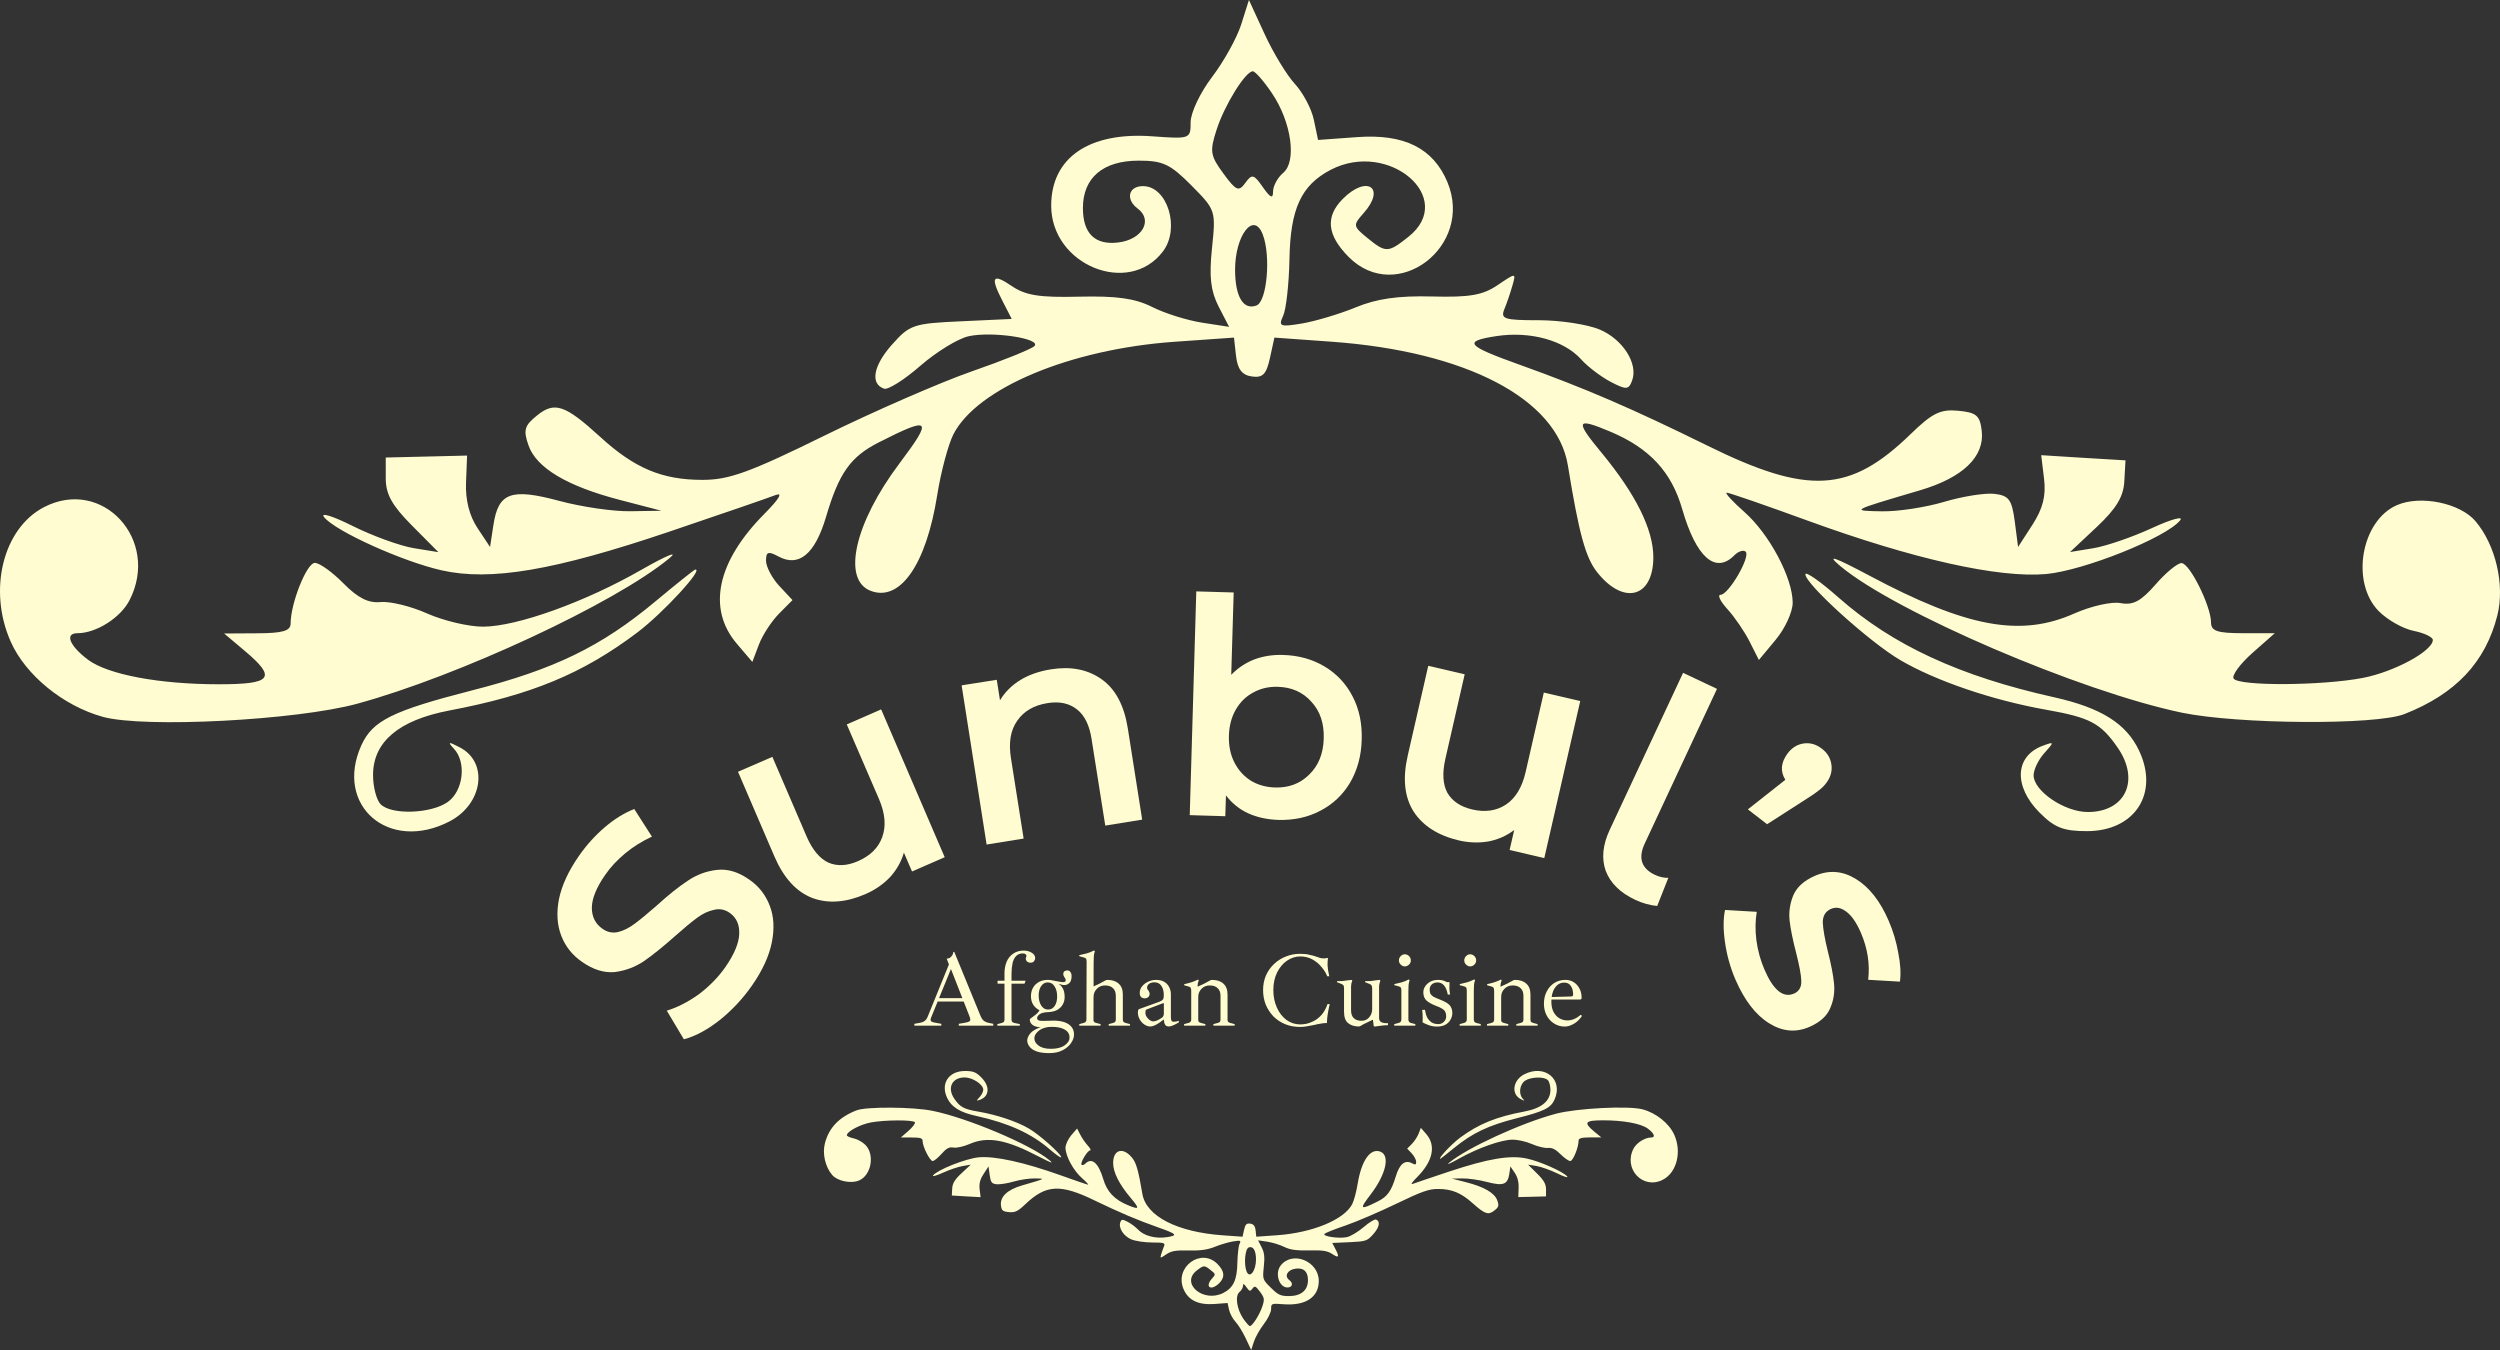
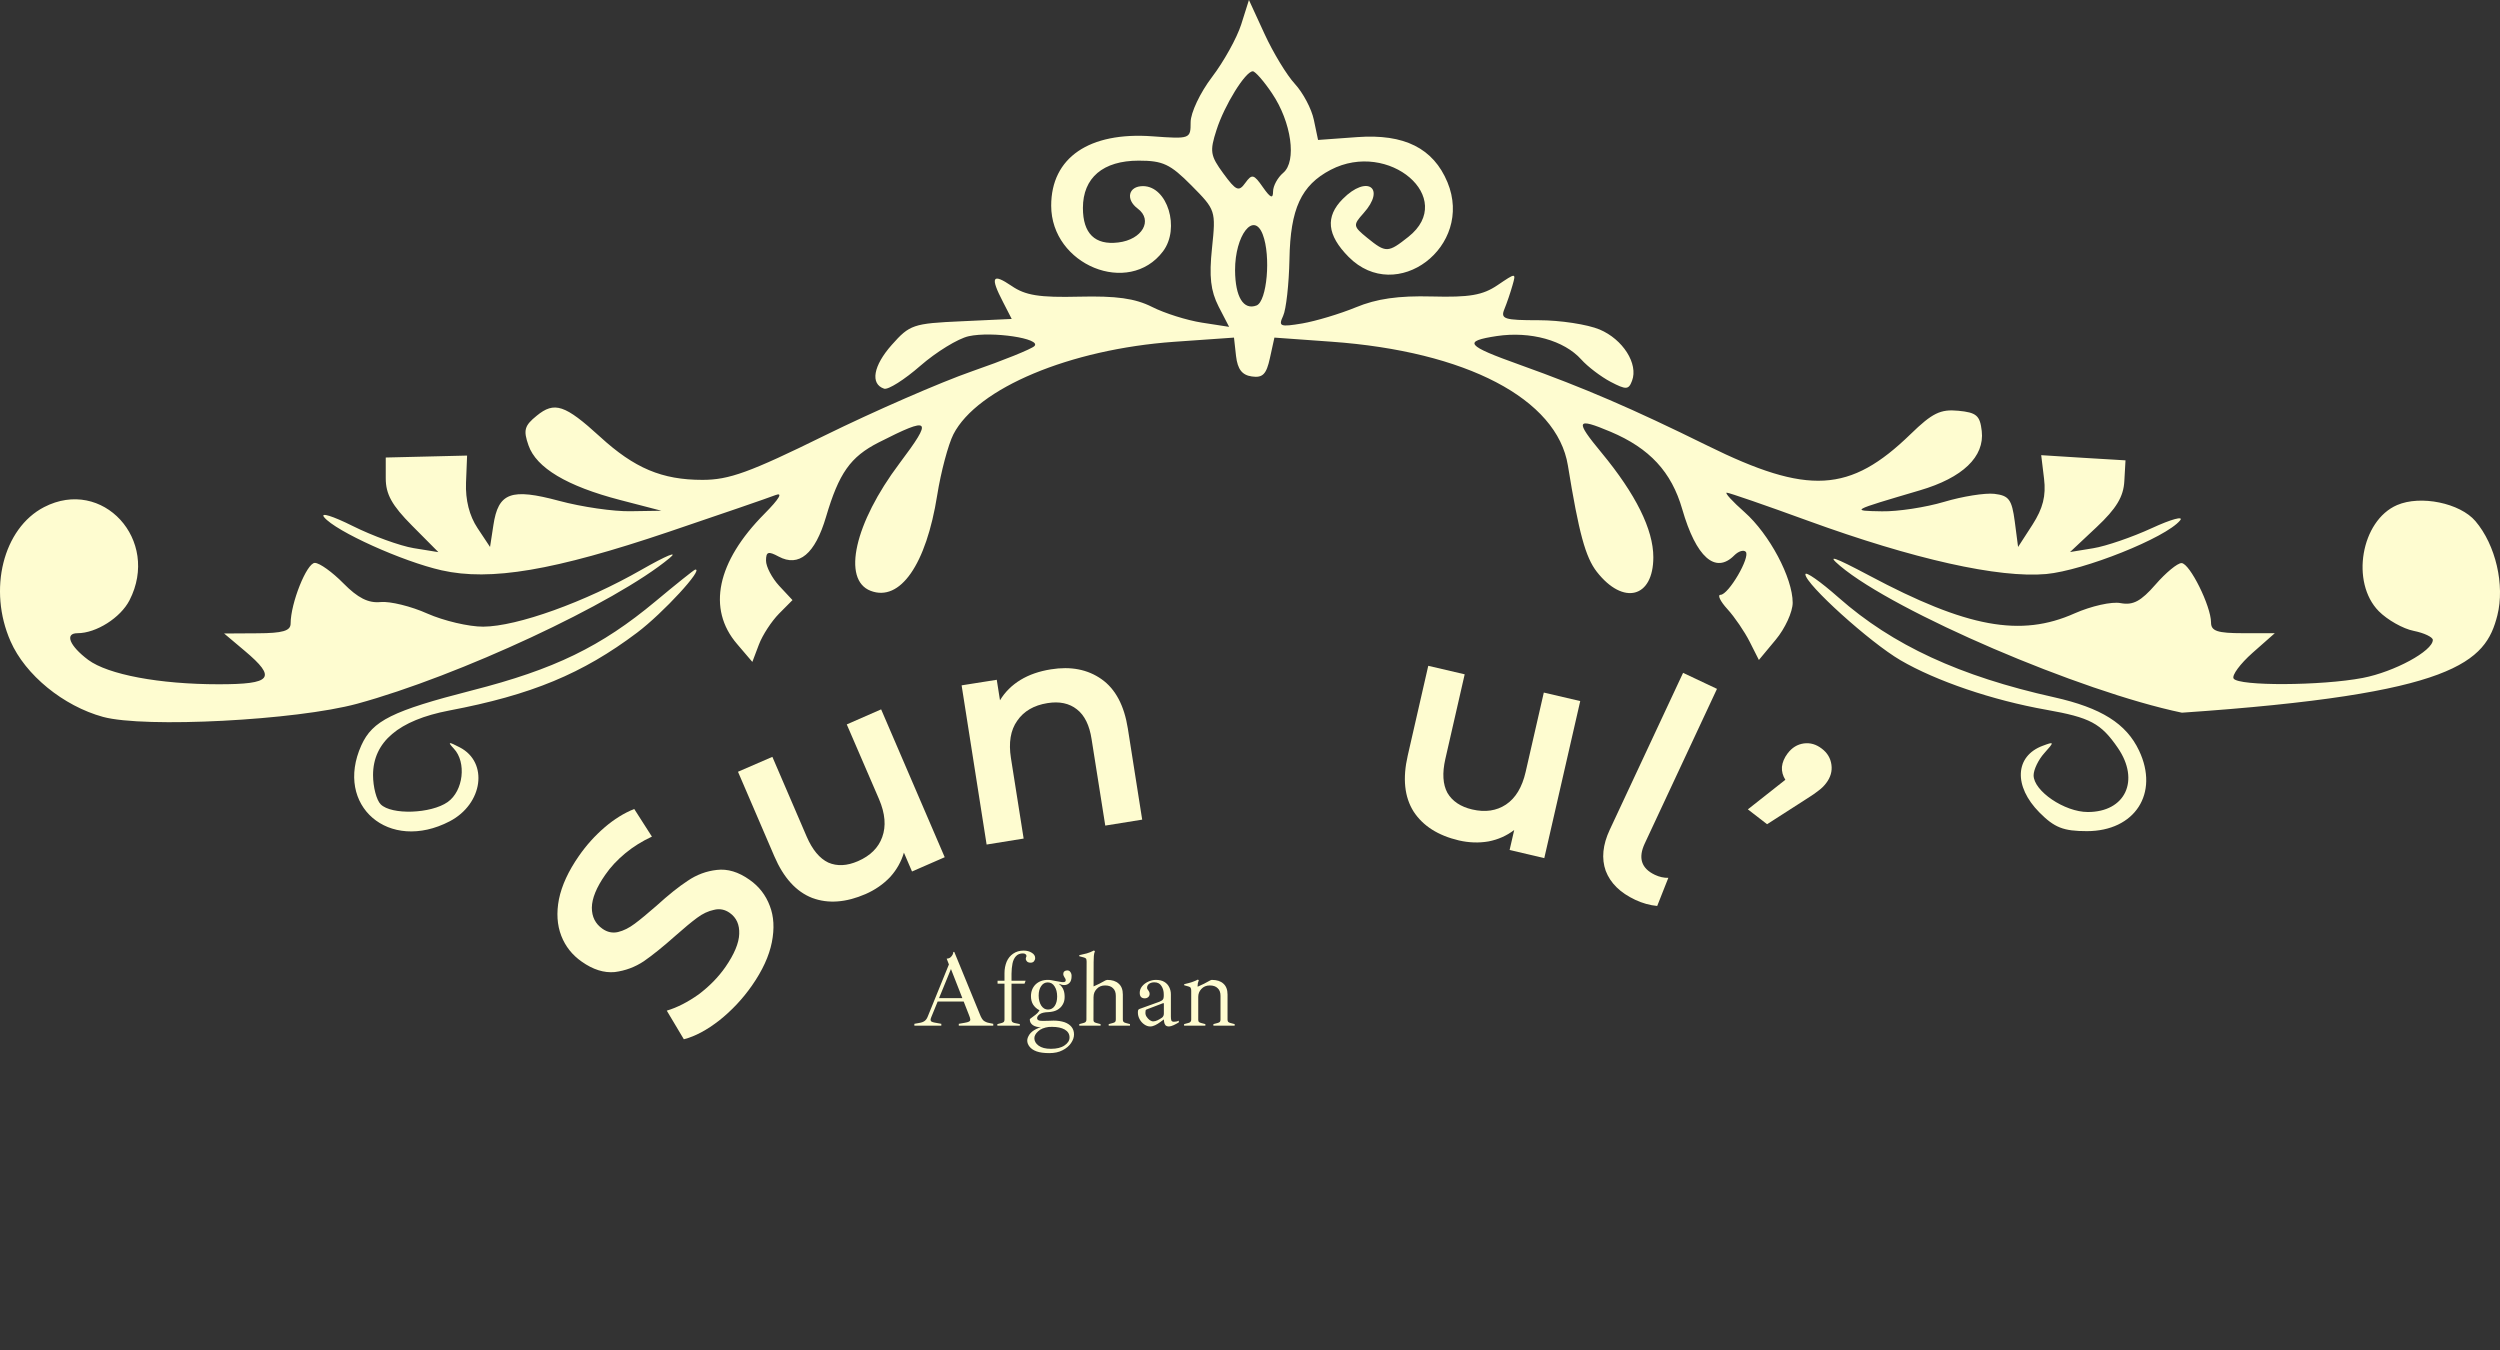
<svg xmlns="http://www.w3.org/2000/svg" viewBox="0 0 100.001 54" fill="none">
  <rect x="0" y="0" width="100.001" height="54" fill="#333333" stroke="none" />
  <path d="M36.575 41.028V40.953L36.77 40.918C36.868 40.903 36.938 40.875 36.989 40.836C37.039 40.797 37.078 40.743 37.106 40.672L37.957 38.578L37.868 38.348C37.926 38.344 37.977 38.328 38.016 38.297C38.055 38.262 38.086 38.227 38.106 38.184C38.125 38.145 38.133 38.11 38.133 38.078H38.172L39.196 40.575C39.243 40.7 39.297 40.786 39.348 40.828C39.407 40.871 39.477 40.903 39.563 40.918L39.731 40.953V41.028H38.352V40.953L38.578 40.914C38.668 40.899 38.727 40.883 38.762 40.864C38.797 40.844 38.813 40.817 38.813 40.782C38.813 40.762 38.805 40.735 38.797 40.703C38.786 40.672 38.774 40.637 38.758 40.598L37.993 38.645H38.086L37.254 40.68C37.246 40.703 37.239 40.723 37.231 40.743C37.227 40.758 37.223 40.774 37.223 40.789C37.223 40.821 37.235 40.848 37.262 40.864C37.289 40.879 37.329 40.895 37.379 40.903L37.653 40.953V41.028H36.575ZM37.504 40.063L37.477 39.926H38.703V40.063H37.504ZM39.895 41.028V40.965L40.075 40.918C40.114 40.907 40.141 40.891 40.157 40.871C40.172 40.852 40.18 40.825 40.18 40.782V39.348H39.903V39.231H40.18V38.926C40.18 38.754 40.211 38.606 40.266 38.469C40.325 38.332 40.411 38.227 40.524 38.149C40.641 38.067 40.782 38.024 40.946 38.024C41.075 38.024 41.184 38.055 41.27 38.11C41.36 38.164 41.407 38.235 41.407 38.321C41.407 38.375 41.387 38.418 41.356 38.457C41.325 38.489 41.282 38.508 41.227 38.508C41.164 38.508 41.118 38.493 41.082 38.461C41.051 38.43 41.032 38.391 41.032 38.348C41.032 38.336 41.036 38.325 41.036 38.317C41.039 38.309 41.043 38.301 41.043 38.293C41.047 38.282 41.051 38.274 41.055 38.266C41.055 38.258 41.059 38.246 41.059 38.235C41.059 38.207 41.043 38.18 41.016 38.164C40.993 38.145 40.957 38.137 40.918 38.137C40.797 38.137 40.707 38.172 40.637 38.25C40.571 38.321 40.524 38.422 40.5 38.543C40.477 38.664 40.461 38.801 40.461 38.95V39.231H41.024L40.981 39.348H40.461V40.782C40.461 40.825 40.469 40.852 40.485 40.871C40.5 40.891 40.532 40.907 40.571 40.918L40.793 40.965V41.028H39.895ZM41.969 42.125C41.758 42.125 41.59 42.102 41.461 42.055C41.332 42.008 41.239 41.942 41.18 41.864C41.121 41.789 41.09 41.707 41.09 41.621C41.09 41.547 41.121 41.469 41.176 41.383C41.235 41.297 41.325 41.223 41.45 41.161C41.575 41.094 41.739 41.055 41.938 41.039L41.969 41.075C41.762 41.102 41.614 41.164 41.52 41.258C41.422 41.348 41.375 41.438 41.375 41.528C41.375 41.645 41.434 41.746 41.543 41.825C41.661 41.911 41.821 41.953 42.036 41.953C42.274 41.953 42.454 41.907 42.582 41.817C42.715 41.727 42.782 41.621 42.782 41.5C42.782 41.36 42.715 41.254 42.586 41.18C42.461 41.11 42.293 41.075 42.086 41.075C42.008 41.075 41.934 41.079 41.86 41.082C41.786 41.09 41.711 41.09 41.637 41.09C41.508 41.09 41.403 41.063 41.317 41.008C41.235 40.95 41.192 40.875 41.192 40.778C41.192 40.778 41.192 40.774 41.196 40.766C41.2 40.758 41.207 40.75 41.215 40.746C41.293 40.688 41.36 40.637 41.418 40.594C41.477 40.551 41.528 40.496 41.575 40.426V40.407C41.469 40.356 41.387 40.278 41.325 40.184C41.266 40.086 41.239 39.973 41.239 39.848C41.239 39.657 41.301 39.5 41.422 39.379C41.547 39.258 41.711 39.196 41.918 39.196C41.965 39.196 42.016 39.2 42.071 39.211C42.129 39.219 42.184 39.231 42.235 39.243C42.289 39.254 42.34 39.262 42.391 39.27C42.442 39.282 42.485 39.286 42.52 39.286C42.594 39.286 42.629 39.262 42.629 39.215C42.629 39.192 42.625 39.168 42.614 39.149C42.606 39.129 42.594 39.11 42.578 39.09C42.567 39.071 42.559 39.051 42.547 39.032C42.539 39.012 42.532 38.989 42.532 38.969C42.532 38.914 42.547 38.875 42.578 38.852C42.61 38.829 42.645 38.817 42.688 38.817C42.743 38.817 42.789 38.836 42.817 38.883C42.848 38.926 42.864 38.977 42.864 39.039C42.864 39.168 42.836 39.262 42.778 39.317C42.719 39.375 42.653 39.403 42.571 39.403C42.504 39.403 42.438 39.387 42.371 39.352V39.371C42.45 39.434 42.508 39.508 42.539 39.594C42.571 39.672 42.586 39.77 42.586 39.879C42.586 39.993 42.563 40.094 42.508 40.184C42.457 40.274 42.383 40.344 42.286 40.399C42.192 40.45 42.075 40.477 41.942 40.485C41.782 40.489 41.664 40.516 41.59 40.567C41.52 40.618 41.485 40.668 41.485 40.723C41.485 40.762 41.5 40.789 41.536 40.809C41.571 40.828 41.625 40.836 41.707 40.836C41.782 40.836 41.852 40.836 41.926 40.832C41.996 40.829 42.071 40.825 42.145 40.825C42.309 40.825 42.453 40.848 42.575 40.887C42.7 40.93 42.793 40.993 42.86 41.075C42.926 41.157 42.961 41.258 42.961 41.379C42.961 41.493 42.922 41.61 42.84 41.727C42.762 41.84 42.649 41.938 42.5 42.012C42.352 42.09 42.176 42.125 41.969 42.125ZM41.922 40.383C42.036 40.383 42.125 40.332 42.188 40.239C42.254 40.141 42.286 40.016 42.286 39.86C42.286 39.7 42.254 39.563 42.184 39.457C42.121 39.352 42.028 39.297 41.911 39.297C41.801 39.297 41.715 39.344 41.649 39.442C41.582 39.536 41.547 39.664 41.547 39.821C41.547 39.981 41.582 40.114 41.649 40.223C41.719 40.329 41.809 40.383 41.922 40.383ZM44.348 41.028V40.965L44.524 40.918C44.567 40.907 44.594 40.891 44.61 40.871C44.625 40.852 44.633 40.825 44.633 40.782V39.836C44.633 39.703 44.598 39.598 44.52 39.528C44.45 39.457 44.344 39.418 44.203 39.418C44.067 39.418 43.953 39.465 43.868 39.559C43.782 39.649 43.743 39.754 43.743 39.879L43.629 39.461H43.735C43.801 39.434 43.879 39.395 43.977 39.348C44.071 39.297 44.153 39.254 44.223 39.215C44.239 39.211 44.25 39.207 44.262 39.203C44.274 39.2 44.282 39.196 44.289 39.196C44.489 39.196 44.641 39.246 44.75 39.348C44.86 39.446 44.914 39.59 44.914 39.782V40.782C44.914 40.825 44.922 40.852 44.938 40.871C44.953 40.891 44.981 40.907 45.024 40.918L45.2 40.965V41.028H44.348ZM43.172 41.028V40.965L43.348 40.918C43.391 40.907 43.418 40.891 43.43 40.871C43.45 40.852 43.457 40.825 43.457 40.782L43.465 38.469C43.465 38.411 43.457 38.371 43.446 38.352C43.43 38.329 43.403 38.313 43.364 38.301L43.172 38.25V38.207C43.274 38.184 43.371 38.161 43.469 38.137C43.571 38.106 43.664 38.071 43.758 38.02L43.797 38.047C43.774 38.11 43.758 38.172 43.754 38.243C43.75 38.305 43.746 38.387 43.746 38.485L43.739 40.782C43.739 40.825 43.743 40.852 43.758 40.871C43.774 40.891 43.805 40.907 43.848 40.918L44.024 40.965V41.028H43.172ZM46.008 41.059C45.926 41.059 45.848 41.032 45.77 40.977C45.696 40.926 45.633 40.856 45.586 40.77C45.539 40.684 45.516 40.594 45.516 40.504C45.516 40.457 45.52 40.422 45.528 40.403C45.539 40.383 45.555 40.368 45.575 40.36L46.375 40.071C46.442 40.043 46.489 40.016 46.512 39.985C46.539 39.95 46.551 39.907 46.551 39.848V39.774C46.551 39.645 46.52 39.532 46.457 39.438C46.395 39.34 46.301 39.293 46.172 39.293C46.09 39.293 46.02 39.313 45.965 39.352C45.911 39.391 45.883 39.446 45.883 39.512C45.883 39.528 45.887 39.547 45.895 39.563C45.907 39.578 45.914 39.59 45.926 39.606C45.942 39.629 45.957 39.653 45.969 39.676C45.981 39.704 45.985 39.731 45.985 39.758C45.985 39.809 45.965 39.856 45.926 39.887C45.891 39.918 45.844 39.934 45.789 39.934C45.727 39.934 45.676 39.914 45.641 39.879C45.606 39.84 45.59 39.786 45.59 39.715C45.59 39.618 45.621 39.532 45.684 39.453C45.746 39.375 45.828 39.313 45.93 39.266C46.032 39.219 46.133 39.196 46.239 39.196C46.375 39.196 46.485 39.223 46.571 39.274C46.661 39.328 46.727 39.399 46.77 39.489C46.813 39.575 46.836 39.668 46.836 39.774V40.661C46.836 40.719 46.84 40.77 46.852 40.813C46.868 40.852 46.903 40.871 46.957 40.871C47.02 40.871 47.082 40.86 47.153 40.828V40.895C47.102 40.926 47.036 40.965 46.953 41.004C46.875 41.039 46.809 41.059 46.762 41.059C46.7 41.059 46.653 41.043 46.621 41.012C46.594 40.977 46.575 40.938 46.567 40.887C46.559 40.836 46.555 40.789 46.555 40.739V40.688L46.598 40.746C46.539 40.789 46.481 40.836 46.411 40.883C46.344 40.934 46.278 40.973 46.207 41.008C46.141 41.039 46.075 41.059 46.008 41.059ZM46.125 40.856C46.184 40.856 46.239 40.84 46.297 40.813C46.36 40.786 46.422 40.746 46.485 40.703C46.532 40.664 46.555 40.61 46.555 40.539V40.149C46.555 40.141 46.551 40.133 46.543 40.129C46.536 40.121 46.532 40.121 46.52 40.129L45.864 40.379C45.848 40.383 45.832 40.399 45.825 40.418C45.821 40.438 45.817 40.473 45.817 40.516C45.817 40.571 45.832 40.625 45.868 40.676C45.903 40.727 45.942 40.77 45.989 40.805C46.039 40.836 46.086 40.856 46.125 40.856ZM48.536 41.028V40.965L48.711 40.918C48.754 40.907 48.782 40.891 48.797 40.871C48.813 40.852 48.821 40.825 48.821 40.782V39.836C48.821 39.703 48.786 39.598 48.707 39.528C48.637 39.457 48.532 39.418 48.391 39.418C48.254 39.418 48.141 39.465 48.055 39.559C47.969 39.649 47.93 39.754 47.93 39.879L47.817 39.461H47.922C47.989 39.434 48.067 39.395 48.164 39.348C48.258 39.297 48.34 39.254 48.411 39.215C48.438 39.203 48.461 39.196 48.477 39.196C48.676 39.196 48.828 39.246 48.938 39.348C49.047 39.446 49.102 39.59 49.102 39.782V40.782C49.102 40.825 49.11 40.852 49.125 40.871C49.141 40.891 49.168 40.907 49.211 40.918L49.387 40.965V41.028H48.536ZM47.364 41.028V40.965L47.539 40.918C47.582 40.907 47.61 40.891 47.621 40.871C47.641 40.852 47.649 40.825 47.649 40.782V39.629C47.649 39.575 47.641 39.536 47.625 39.512C47.614 39.489 47.586 39.473 47.547 39.461L47.368 39.411V39.368C47.43 39.356 47.493 39.34 47.555 39.321C47.621 39.305 47.68 39.286 47.739 39.262C47.801 39.239 47.86 39.215 47.914 39.184L47.953 39.207C47.942 39.243 47.926 39.286 47.914 39.332C47.907 39.371 47.903 39.414 47.903 39.453V39.496L47.93 39.559V40.782C47.93 40.825 47.938 40.852 47.95 40.871C47.965 40.891 47.996 40.907 48.039 40.918L48.215 40.965V41.028H47.364Z" fill="#FEFCD0" />
-   <path d="M52.012 41.078C51.793 41.078 51.59 41.043 51.411 40.969C51.227 40.895 51.071 40.789 50.934 40.653C50.805 40.516 50.704 40.36 50.629 40.184C50.559 40.004 50.524 39.809 50.524 39.606C50.524 39.387 50.563 39.192 50.641 39.012C50.723 38.832 50.832 38.68 50.969 38.555C51.11 38.422 51.266 38.325 51.442 38.258C51.618 38.188 51.801 38.153 51.996 38.153C52.149 38.153 52.278 38.164 52.375 38.192C52.477 38.211 52.567 38.235 52.641 38.262C52.7 38.282 52.754 38.301 52.801 38.317C52.852 38.332 52.903 38.336 52.957 38.336C52.985 38.336 53.012 38.336 53.036 38.328C53.059 38.325 53.082 38.321 53.11 38.317L53.118 38.325C53.11 38.391 53.102 38.485 53.102 38.598C53.106 38.715 53.129 38.868 53.172 39.051H53.09C53.043 38.934 52.973 38.813 52.871 38.692C52.774 38.571 52.653 38.465 52.508 38.383C52.364 38.301 52.196 38.258 52.012 38.258C51.821 38.258 51.641 38.317 51.477 38.43C51.313 38.543 51.184 38.7 51.082 38.903C50.985 39.106 50.934 39.336 50.934 39.598C50.934 39.86 50.981 40.094 51.075 40.301C51.168 40.512 51.297 40.676 51.457 40.797C51.625 40.918 51.809 40.977 52.016 40.977C52.075 40.977 52.153 40.969 52.246 40.953C52.344 40.934 52.442 40.895 52.547 40.844C52.657 40.789 52.762 40.707 52.86 40.598C52.957 40.489 53.039 40.344 53.102 40.164H53.188C53.157 40.297 53.133 40.43 53.11 40.559C53.09 40.688 53.078 40.809 53.078 40.922H53.036C52.977 40.922 52.907 40.93 52.828 40.946C52.754 40.957 52.672 40.973 52.578 40.996C52.485 41.016 52.387 41.032 52.286 41.051C52.184 41.071 52.094 41.078 52.012 41.078ZM54.356 41.059C54.18 41.059 54.036 41.016 53.926 40.926C53.817 40.84 53.762 40.688 53.762 40.469V39.528C53.762 39.473 53.754 39.434 53.739 39.414C53.723 39.391 53.7 39.375 53.661 39.36L53.481 39.289V39.246C53.551 39.246 53.618 39.243 53.684 39.243C53.746 39.235 53.809 39.231 53.871 39.219C53.934 39.211 53.996 39.204 54.055 39.196L54.094 39.219C54.078 39.258 54.067 39.297 54.055 39.344C54.047 39.387 54.043 39.426 54.043 39.465V40.414C54.043 40.551 54.078 40.657 54.153 40.727C54.227 40.797 54.332 40.832 54.461 40.832C54.586 40.832 54.684 40.789 54.762 40.7C54.844 40.61 54.887 40.5 54.887 40.379L55 40.797H54.895C54.829 40.825 54.75 40.864 54.661 40.911C54.567 40.954 54.489 40.996 54.426 41.036C54.395 41.051 54.375 41.059 54.356 41.059ZM54.981 41.063L54.95 41.043L54.918 40.793L54.887 40.696V39.528C54.887 39.473 54.875 39.434 54.86 39.414C54.848 39.391 54.821 39.375 54.786 39.36L54.606 39.289V39.246C54.676 39.246 54.743 39.243 54.805 39.243C54.871 39.235 54.934 39.231 54.993 39.219C55.059 39.211 55.121 39.204 55.18 39.196L55.215 39.219C55.203 39.258 55.192 39.297 55.18 39.344C55.172 39.387 55.164 39.426 55.164 39.465V40.719C55.164 40.801 55.196 40.86 55.254 40.887C55.317 40.918 55.403 40.934 55.52 40.926V41.008C55.43 41.008 55.34 41.016 55.25 41.028C55.161 41.039 55.071 41.051 54.981 41.063ZM55.77 41.028V40.965L55.946 40.918C56.02 40.899 56.055 40.852 56.055 40.782V39.625C56.055 39.571 56.051 39.532 56.036 39.508C56.02 39.485 55.996 39.469 55.957 39.457L55.774 39.407V39.364C55.875 39.34 55.973 39.317 56.071 39.293C56.164 39.266 56.258 39.227 56.348 39.18L56.387 39.203C56.364 39.266 56.352 39.332 56.344 39.399C56.34 39.461 56.336 39.543 56.336 39.645V40.782C56.336 40.821 56.344 40.848 56.364 40.871C56.379 40.895 56.403 40.911 56.438 40.918L56.614 40.965V41.028H55.77ZM56.192 38.657C56.129 38.657 56.075 38.629 56.028 38.582C55.981 38.536 55.957 38.481 55.957 38.418C55.957 38.352 55.981 38.293 56.028 38.246C56.075 38.196 56.129 38.172 56.192 38.172C56.258 38.172 56.313 38.196 56.364 38.246C56.411 38.293 56.434 38.352 56.434 38.418C56.434 38.481 56.411 38.536 56.364 38.582C56.313 38.629 56.258 38.657 56.192 38.657ZM57.481 41.063C57.36 41.063 57.246 41.043 57.141 41.004C57.039 40.965 56.957 40.926 56.903 40.895C56.907 40.813 56.911 40.731 56.907 40.649C56.907 40.567 56.899 40.481 56.887 40.395H57C57.016 40.508 57.043 40.606 57.086 40.696C57.129 40.778 57.192 40.844 57.262 40.895C57.336 40.942 57.43 40.965 57.539 40.965C57.621 40.965 57.692 40.934 57.754 40.875C57.817 40.813 57.848 40.743 57.848 40.657C57.848 40.582 57.836 40.524 57.813 40.477C57.789 40.426 57.746 40.383 57.68 40.344C57.618 40.305 57.524 40.262 57.403 40.219C57.254 40.157 57.137 40.094 57.059 40.02C56.977 39.942 56.934 39.836 56.934 39.7C56.934 39.61 56.957 39.528 57.008 39.453C57.059 39.375 57.125 39.317 57.215 39.266C57.305 39.219 57.411 39.196 57.528 39.196C57.606 39.196 57.672 39.203 57.723 39.219C57.774 39.239 57.829 39.258 57.883 39.286H57.981C57.977 39.379 57.977 39.465 57.977 39.536C57.977 39.606 57.989 39.688 58.004 39.782H57.911C57.883 39.629 57.836 39.508 57.766 39.422C57.696 39.34 57.606 39.297 57.5 39.297C57.411 39.297 57.332 39.325 57.274 39.375C57.215 39.43 57.188 39.496 57.188 39.578C57.188 39.649 57.196 39.703 57.215 39.75C57.239 39.789 57.278 39.828 57.336 39.868C57.395 39.899 57.485 39.942 57.602 39.985C57.786 40.055 57.914 40.129 57.985 40.207C58.055 40.286 58.094 40.391 58.094 40.52C58.094 40.61 58.071 40.7 58.024 40.782C57.981 40.864 57.914 40.934 57.825 40.985C57.735 41.036 57.621 41.063 57.481 41.063ZM58.387 41.028V40.965L58.563 40.918C58.637 40.899 58.672 40.852 58.672 40.782V39.625C58.672 39.571 58.664 39.532 58.653 39.508C58.637 39.485 58.61 39.469 58.571 39.457L58.391 39.407V39.364C58.493 39.34 58.59 39.317 58.684 39.293C58.782 39.266 58.871 39.227 58.965 39.18L59.004 39.203C58.981 39.266 58.965 39.332 58.961 39.399C58.957 39.461 58.953 39.543 58.953 39.645V40.782C58.953 40.821 58.961 40.848 58.977 40.871C58.996 40.895 59.02 40.911 59.055 40.918L59.231 40.965V41.028H58.387ZM58.805 38.657C58.746 38.657 58.692 38.629 58.641 38.582C58.594 38.536 58.571 38.481 58.571 38.418C58.571 38.352 58.594 38.293 58.641 38.246C58.692 38.196 58.746 38.172 58.805 38.172C58.871 38.172 58.93 38.196 58.977 38.246C59.024 38.293 59.047 38.352 59.047 38.418C59.047 38.481 59.024 38.536 58.977 38.582C58.93 38.629 58.871 38.657 58.805 38.657ZM60.653 41.028V40.965L60.828 40.918C60.871 40.907 60.899 40.891 60.914 40.871C60.93 40.852 60.938 40.825 60.938 40.782V39.836C60.938 39.703 60.903 39.598 60.825 39.528C60.754 39.457 60.645 39.418 60.508 39.418C60.371 39.418 60.258 39.465 60.172 39.559C60.086 39.649 60.047 39.754 60.047 39.879L59.934 39.461H60.039C60.106 39.434 60.184 39.395 60.282 39.348C60.375 39.297 60.457 39.254 60.528 39.215C60.555 39.203 60.578 39.196 60.594 39.196C60.793 39.196 60.946 39.246 61.055 39.348C61.164 39.446 61.219 39.59 61.219 39.782V40.782C61.219 40.825 61.227 40.852 61.239 40.871C61.258 40.891 61.286 40.907 61.328 40.918L61.504 40.965V41.028H60.653ZM59.481 41.028V40.965L59.657 40.918C59.7 40.907 59.727 40.891 59.739 40.871C59.758 40.852 59.766 40.825 59.766 40.782V39.629C59.766 39.575 59.758 39.536 59.743 39.512C59.731 39.489 59.704 39.473 59.664 39.461L59.485 39.411V39.368C59.547 39.356 59.61 39.34 59.672 39.321C59.739 39.305 59.797 39.286 59.856 39.262C59.918 39.239 59.977 39.215 60.032 39.184L60.071 39.207C60.055 39.243 60.043 39.286 60.032 39.332C60.024 39.371 60.02 39.414 60.02 39.453V39.496L60.047 39.559V40.782C60.047 40.825 60.051 40.852 60.067 40.871C60.082 40.891 60.114 40.907 60.157 40.918L60.332 40.965V41.028H59.481ZM62.59 41.063C62.43 41.063 62.286 41.02 62.161 40.938C62.036 40.86 61.934 40.75 61.864 40.614C61.793 40.477 61.758 40.325 61.758 40.153C61.758 39.965 61.793 39.801 61.871 39.657C61.946 39.512 62.047 39.399 62.176 39.317C62.309 39.235 62.453 39.196 62.618 39.196C62.746 39.196 62.86 39.227 62.957 39.293C63.055 39.356 63.129 39.442 63.184 39.551C63.239 39.657 63.266 39.778 63.266 39.914C63.266 39.93 63.262 39.946 63.25 39.961C63.243 39.973 63.223 39.981 63.2 39.981H61.989V39.883L62.848 39.86C62.899 39.86 62.926 39.832 62.926 39.782C62.926 39.649 62.899 39.536 62.84 39.446C62.782 39.352 62.692 39.305 62.571 39.305C62.414 39.305 62.293 39.375 62.196 39.516C62.102 39.653 62.055 39.836 62.055 40.063C62.055 40.223 62.082 40.364 62.141 40.477C62.2 40.586 62.278 40.672 62.375 40.731C62.473 40.789 62.582 40.817 62.7 40.817C62.875 40.817 63.055 40.743 63.231 40.594L63.282 40.637C63.18 40.786 63.063 40.895 62.938 40.961C62.817 41.028 62.7 41.063 62.59 41.063Z" fill="#FEFCD0" />
  <path d="M30.077 39.426C29.706 39.957 29.268 40.422 28.772 40.817C28.276 41.203 27.803 41.457 27.354 41.571L26.671 40.426C27.092 40.301 27.514 40.082 27.944 39.778C28.37 39.457 28.729 39.094 29.018 38.68C29.374 38.164 29.557 37.723 29.569 37.36C29.585 36.989 29.46 36.707 29.19 36.516C28.995 36.379 28.784 36.336 28.557 36.395C28.331 36.442 28.104 36.547 27.881 36.715C27.659 36.879 27.37 37.118 27.018 37.43C26.526 37.868 26.104 38.207 25.753 38.45C25.401 38.684 25.014 38.829 24.589 38.883C24.159 38.922 23.721 38.786 23.268 38.465C22.889 38.2 22.616 37.856 22.452 37.434C22.284 37 22.253 36.512 22.358 35.969C22.471 35.418 22.737 34.84 23.159 34.235C23.452 33.813 23.792 33.434 24.182 33.098C24.569 32.766 24.967 32.52 25.37 32.36L26.077 33.465C25.69 33.645 25.335 33.864 25.014 34.129C24.694 34.395 24.424 34.68 24.21 34.993C23.858 35.496 23.678 35.938 23.674 36.309C23.674 36.672 23.815 36.953 24.096 37.149C24.292 37.289 24.503 37.332 24.721 37.282C24.948 37.227 25.171 37.114 25.393 36.946C25.616 36.782 25.905 36.539 26.26 36.231C26.733 35.801 27.151 35.465 27.51 35.231C27.866 34.989 28.253 34.844 28.674 34.797C29.1 34.746 29.538 34.875 29.983 35.192C30.362 35.457 30.631 35.805 30.792 36.235C30.956 36.653 30.983 37.141 30.874 37.692C30.764 38.243 30.499 38.821 30.077 39.426Z" fill="#FEFCD0" />
  <path d="M35.246 28.375L37.789 34.289L36.481 34.86L36.157 34.106C36.051 34.465 35.868 34.793 35.602 35.086C35.332 35.368 35.008 35.594 34.625 35.762C33.84 36.102 33.129 36.157 32.489 35.918C31.848 35.668 31.344 35.114 30.973 34.25L29.52 30.871L30.895 30.274L32.266 33.461C32.496 33.993 32.786 34.34 33.133 34.504C33.485 34.657 33.883 34.637 34.321 34.446C34.813 34.231 35.137 33.911 35.289 33.485C35.45 33.047 35.407 32.539 35.161 31.965L33.871 28.977L35.246 28.375Z" fill="#FEFCD0" />
  <path d="M42.036 26.774C42.832 26.645 43.508 26.777 44.063 27.168C44.618 27.559 44.969 28.219 45.114 29.141L45.688 32.786L44.211 33.024L43.664 29.567C43.579 29.008 43.383 28.613 43.078 28.375C42.774 28.133 42.379 28.047 41.899 28.125C41.356 28.211 40.95 28.449 40.688 28.832C40.422 29.207 40.34 29.707 40.438 30.324L40.946 33.543L39.465 33.782L38.465 27.414L39.871 27.192L40 28.012C40.2 27.68 40.473 27.41 40.817 27.199C41.164 26.988 41.571 26.848 42.036 26.774Z" fill="#FEFCD0" />
-   <path d="M51.325 26.199C51.946 26.215 52.496 26.371 52.977 26.656C53.461 26.945 53.84 27.344 54.102 27.852C54.368 28.356 54.489 28.938 54.469 29.586C54.453 30.238 54.293 30.813 54 31.313C53.707 31.801 53.309 32.176 52.805 32.434C52.309 32.696 51.75 32.813 51.129 32.797C50.692 32.782 50.289 32.696 49.926 32.532C49.571 32.368 49.278 32.129 49.039 31.817L49.012 32.649L47.59 32.606L47.852 23.656L49.348 23.699L49.25 26.992C49.516 26.719 49.821 26.516 50.168 26.379C50.524 26.246 50.911 26.184 51.325 26.199ZM51 31.5C51.551 31.516 52.008 31.344 52.368 30.985C52.739 30.625 52.934 30.145 52.95 29.543C52.969 28.938 52.805 28.445 52.453 28.067C52.114 27.688 51.668 27.488 51.118 27.473C50.758 27.461 50.434 27.535 50.141 27.695C49.848 27.848 49.614 28.074 49.438 28.375C49.262 28.676 49.168 29.027 49.157 29.43C49.145 29.832 49.219 30.188 49.375 30.496C49.536 30.809 49.754 31.051 50.039 31.231C50.321 31.399 50.641 31.488 51 31.5Z" fill="#FEFCD0" />
  <path d="M63.21 28.043L61.772 34.325L60.385 34L60.569 33.2C60.268 33.43 59.928 33.582 59.542 33.657C59.159 33.723 58.764 33.711 58.358 33.618C57.526 33.422 56.921 33.039 56.546 32.465C56.178 31.883 56.1 31.137 56.311 30.219L57.131 26.633L58.588 26.973L57.815 30.356C57.686 30.922 57.713 31.375 57.897 31.715C58.092 32.047 58.421 32.27 58.889 32.379C59.409 32.5 59.858 32.434 60.237 32.184C60.624 31.926 60.885 31.492 61.026 30.879L61.753 27.703L63.21 28.043Z" fill="#FEFCD0" />
  <path d="M65.41 35.993C64.808 35.711 64.418 35.325 64.23 34.836C64.054 34.344 64.109 33.793 64.39 33.192L67.324 26.914L68.68 27.555L65.793 33.735C65.519 34.317 65.652 34.735 66.195 34.993C66.375 35.078 66.555 35.118 66.734 35.114L66.289 36.239C65.992 36.211 65.699 36.129 65.41 35.993Z" fill="#FEFCD0" />
  <path d="M72.872 29.945C73.094 30.113 73.223 30.328 73.258 30.59C73.294 30.848 73.223 31.094 73.048 31.324C72.962 31.438 72.86 31.539 72.747 31.621C72.637 31.711 72.462 31.832 72.212 31.988L70.684 32.969L69.915 32.375L71.415 31.192C71.313 31.031 71.266 30.86 71.278 30.676C71.297 30.488 71.376 30.309 71.505 30.137C71.68 29.906 71.895 29.774 72.153 29.738C72.411 29.703 72.649 29.774 72.872 29.945Z" fill="#FEFCD0" />
-   <path d="M69.42 39.188C69.213 38.707 69.076 38.211 69.002 37.7C68.927 37.188 68.927 36.754 69.002 36.399L70.271 36.473C70.213 36.817 70.205 37.196 70.256 37.61C70.314 38.032 70.423 38.422 70.58 38.786C70.935 39.61 71.33 39.93 71.763 39.743C71.966 39.653 72.064 39.481 72.052 39.231C72.045 38.989 71.974 38.621 71.849 38.125C71.713 37.606 71.623 37.168 71.584 36.817C71.548 36.473 71.599 36.137 71.736 35.805C71.881 35.477 72.166 35.223 72.591 35.036C73.146 34.793 73.689 34.829 74.22 35.149C74.763 35.477 75.205 36.036 75.548 36.832C75.724 37.239 75.853 37.664 75.931 38.114C76.021 38.555 76.041 38.942 75.998 39.266L74.728 39.192C74.802 38.563 74.705 37.934 74.435 37.309C74.259 36.903 74.064 36.618 73.845 36.461C73.638 36.305 73.439 36.27 73.24 36.356C73.021 36.454 72.912 36.633 72.912 36.895C72.923 37.164 72.99 37.551 73.115 38.059C73.244 38.563 73.326 38.985 73.361 39.329C73.396 39.672 73.349 40.004 73.213 40.317C73.084 40.637 72.806 40.887 72.392 41.071C71.841 41.313 71.298 41.266 70.763 40.93C70.224 40.594 69.779 40.012 69.42 39.188Z" fill="#FEFCD0" />
-   <path fill-rule="evenodd" clip-rule="evenodd" d="M49.649 0.977C49.477 1.516 48.954 2.461 48.481 3.082C48.005 3.707 47.626 4.512 47.626 4.887C47.626 5.555 47.61 5.563 46.102 5.453C43.567 5.266 42.048 6.305 42.048 8.227C42.048 10.602 45.153 11.867 46.52 10.055C47.216 9.133 46.7 7.445 45.719 7.445C45.137 7.445 45.012 7.973 45.509 8.344C46.134 8.809 45.688 9.586 44.731 9.699C43.798 9.813 43.317 9.34 43.317 8.32C43.317 7.109 44.122 6.426 45.548 6.426C46.516 6.426 46.809 6.563 47.653 7.414C48.63 8.399 48.637 8.422 48.481 9.922C48.36 11.074 48.427 11.633 48.743 12.258L49.165 13.074L48.079 12.906C47.481 12.813 46.583 12.531 46.083 12.277C45.399 11.934 44.661 11.832 43.165 11.867C41.575 11.906 41.016 11.816 40.466 11.438C39.688 10.91 39.598 11.074 40.122 12.082L40.469 12.758L38.446 12.852C36.528 12.938 36.387 12.988 35.673 13.793C34.93 14.629 34.802 15.359 35.364 15.547C35.524 15.602 36.177 15.188 36.813 14.633C37.45 14.078 38.321 13.543 38.747 13.449C39.684 13.242 41.677 13.543 41.376 13.844C41.259 13.961 40.134 14.418 38.88 14.852C37.626 15.289 34.973 16.445 32.985 17.422C29.977 18.902 29.161 19.195 28.098 19.195C26.481 19.195 25.379 18.731 24.001 17.469C22.598 16.188 22.18 16.047 21.469 16.629C20.977 17.027 20.926 17.207 21.141 17.817C21.454 18.715 22.684 19.449 24.805 20L26.458 20.43L25.231 20.449C24.555 20.465 23.27 20.278 22.368 20.035C20.438 19.516 19.93 19.703 19.735 21.012L19.602 21.879L19.102 21.125C18.774 20.633 18.614 20 18.641 19.301L18.684 18.223L17.059 18.262L15.43 18.301V19.133C15.43 19.766 15.676 20.215 16.481 21.024L17.536 22.086L16.547 21.926C16.004 21.836 14.907 21.438 14.106 21.039C13.309 20.641 12.797 20.481 12.965 20.688C13.426 21.254 16.102 22.461 17.665 22.813C19.618 23.254 22.161 22.824 26.75 21.274C28.821 20.574 30.739 19.914 31.016 19.805C31.333 19.68 31.172 19.953 30.575 20.555C28.672 22.473 28.278 24.356 29.481 25.758L30.094 26.477L30.356 25.785C30.5 25.402 30.864 24.848 31.161 24.547L31.7 24.004L31.168 23.434C30.879 23.121 30.641 22.668 30.641 22.426C30.641 22.067 30.731 22.039 31.145 22.262C31.958 22.699 32.602 22.16 33.04 20.68C33.559 18.922 34.016 18.274 35.145 17.699C37.235 16.637 37.333 16.735 35.977 18.539C34.18 20.93 33.673 23.188 34.825 23.633C36.005 24.086 37.048 22.586 37.489 19.805C37.637 18.875 37.93 17.777 38.137 17.371C39.087 15.524 42.802 13.969 46.966 13.672L49.36 13.504L49.442 14.242C49.505 14.774 49.684 15.004 50.075 15.059C50.509 15.121 50.657 14.973 50.798 14.32L50.977 13.504L53.255 13.668C58.649 14.055 62.282 15.953 62.716 18.617C63.157 21.332 63.419 22.285 63.872 22.871C64.931 24.227 66.134 23.918 66.134 22.289C66.134 21.18 65.431 19.766 64.063 18.11C62.985 16.809 63.04 16.688 64.423 17.27C65.985 17.93 66.86 18.875 67.29 20.367C67.845 22.293 68.618 22.977 69.372 22.215C69.54 22.047 69.743 21.985 69.829 22.07C70.028 22.274 69.142 23.793 68.821 23.793C68.688 23.793 68.813 24.055 69.099 24.367C69.388 24.684 69.786 25.27 69.989 25.672L70.356 26.399L71.032 25.586C71.403 25.141 71.708 24.477 71.708 24.11C71.708 23.117 70.778 21.367 69.782 20.485C69.298 20.059 68.978 19.707 69.071 19.707C69.161 19.707 70.622 20.211 72.313 20.828C76.552 22.371 79.958 23.133 81.853 22.961C83.356 22.82 86.634 21.512 87.204 20.817C87.364 20.629 86.853 20.766 86.075 21.125C85.294 21.485 84.239 21.848 83.728 21.93L82.802 22.082L83.868 21.082C84.657 20.34 84.942 19.867 84.974 19.246L85.021 18.414L83.333 18.313L81.649 18.207L81.763 19.149C81.845 19.836 81.72 20.332 81.302 20.985L80.724 21.879L80.591 20.856C80.474 19.981 80.36 19.824 79.778 19.754C79.403 19.711 78.497 19.856 77.767 20.074C77.032 20.293 75.915 20.465 75.278 20.453C74.013 20.43 74.005 20.438 76.798 19.613C78.509 19.11 79.388 18.27 79.271 17.242C79.2 16.621 79.063 16.5 78.329 16.43C77.618 16.363 77.294 16.52 76.427 17.363C74.001 19.719 72.329 19.817 68.286 17.82C65.274 16.336 63.391 15.524 60.809 14.598C58.634 13.82 58.497 13.652 59.872 13.442C61.216 13.242 62.563 13.613 63.251 14.379C63.509 14.668 64.04 15.07 64.427 15.274C65.048 15.598 65.146 15.594 65.282 15.231C65.54 14.555 64.919 13.574 63.985 13.18C63.501 12.977 62.407 12.809 61.552 12.809C60.169 12.809 60.012 12.762 60.177 12.363C60.278 12.117 60.423 11.688 60.501 11.41C60.645 10.906 60.641 10.906 59.903 11.406C59.309 11.809 58.782 11.899 57.278 11.859C55.93 11.824 55.067 11.949 54.235 12.293C53.598 12.555 52.634 12.844 52.091 12.938C51.2 13.086 51.13 13.059 51.325 12.637C51.446 12.383 51.559 11.359 51.579 10.367C51.614 8.348 52.048 7.41 53.227 6.793C55.555 5.582 58.286 7.93 56.337 9.473C55.52 10.121 55.438 10.121 54.692 9.516C54.122 9.051 54.114 9.008 54.536 8.535C55.454 7.516 54.684 6.977 53.712 7.957C53.005 8.668 53.079 9.402 53.946 10.277C55.86 12.207 58.966 9.863 57.899 7.289C57.333 5.93 56.173 5.348 54.294 5.484L52.723 5.598L52.555 4.797C52.466 4.359 52.122 3.711 51.798 3.359C51.473 3.008 50.927 2.109 50.583 1.359L49.958 0L49.649 0.977ZM50.88 3.731C51.657 4.879 51.88 6.453 51.329 6.914C51.106 7.102 50.923 7.438 50.923 7.66C50.923 7.965 50.817 7.918 50.516 7.488C50.153 6.965 50.079 6.949 49.813 7.316C49.552 7.68 49.446 7.637 48.934 6.938C48.411 6.223 48.384 6.055 48.661 5.199C48.977 4.207 49.821 2.848 50.114 2.852C50.208 2.852 50.555 3.246 50.88 3.731ZM50.512 9.383C50.841 10.242 50.68 12.055 50.262 12.219C49.739 12.418 49.411 11.879 49.403 10.813C49.399 9.406 50.153 8.434 50.512 9.383ZM1.762 20.285C0.125 21.133 -0.488 23.586 0.422 25.652C1.012 27 2.536 28.242 4.121 28.676C5.782 29.129 11.852 28.813 14.29 28.149C18.344 27.043 24.618 24.121 26.778 22.328C27.161 22.012 26.661 22.219 25.668 22.785C23.407 24.082 20.688 25.059 19.329 25.067C18.754 25.07 17.747 24.832 17.094 24.543C16.442 24.25 15.602 24.047 15.227 24.082C14.735 24.133 14.313 23.918 13.739 23.336C13.293 22.883 12.782 22.516 12.594 22.516C12.27 22.516 11.625 24.129 11.625 24.942C11.625 25.235 11.313 25.328 10.293 25.332L8.965 25.34L9.79 26.035C11.079 27.121 10.883 27.371 8.747 27.371C6.379 27.371 4.325 26.985 3.528 26.395C2.778 25.832 2.575 25.328 3.102 25.328C3.848 25.328 4.821 24.711 5.18 24.012C6.418 21.602 4.102 19.074 1.762 20.285ZM95.884 20.203C94.442 20.824 94.017 23.301 95.153 24.449C95.497 24.797 96.126 25.152 96.548 25.235C96.97 25.32 97.314 25.485 97.314 25.598C97.314 26.039 95.771 26.875 94.513 27.117C92.86 27.434 89.532 27.449 89.345 27.141C89.267 27.016 89.606 26.555 90.099 26.117L90.993 25.328H89.72C88.692 25.328 88.442 25.242 88.442 24.899C88.442 24.246 87.591 22.531 87.263 22.524C87.103 22.52 86.634 22.906 86.22 23.383C85.638 24.051 85.321 24.219 84.825 24.125C84.474 24.055 83.649 24.242 82.985 24.535C80.825 25.5 78.677 25.102 74.774 23.024C73.337 22.262 73.044 22.164 73.61 22.641C75.81 24.485 83.208 27.66 87.278 28.508C89.528 28.973 95.04 29.012 96.177 28.563C98.228 27.758 99.423 26.488 99.896 24.613C100.2 23.399 99.829 21.797 99.017 20.844C98.4 20.121 96.825 19.797 95.884 20.203ZM26.223 24.051C24.044 25.867 22.18 26.774 18.879 27.617C15.692 28.434 14.899 28.828 14.454 29.813C13.364 32.227 15.559 34.118 17.989 32.852C19.321 32.157 19.547 30.492 18.391 29.895C17.934 29.656 17.895 29.668 18.153 29.945C18.668 30.492 18.536 31.637 17.907 32.082C17.239 32.551 15.657 32.606 15.227 32.172C15.059 32.004 14.922 31.477 14.922 31.004C14.922 29.676 15.946 28.809 17.965 28.422C21.258 27.797 23.301 26.949 25.481 25.309C26.516 24.531 28.184 22.719 27.805 22.785C27.762 22.793 27.047 23.363 26.223 24.051ZM72.216 22.973C72.216 23.363 74.794 25.695 76.021 26.41C77.446 27.242 79.708 28.012 81.853 28.391C83.614 28.703 84.036 28.93 84.716 29.918C85.606 31.219 85.017 32.481 83.513 32.481C82.583 32.481 81.345 31.641 81.345 31.012C81.345 30.789 81.536 30.387 81.774 30.125C82.181 29.672 82.177 29.656 81.708 29.832C80.595 30.246 80.536 31.449 81.579 32.5C82.181 33.106 82.536 33.246 83.478 33.246C85.396 33.246 86.376 31.735 85.563 30.024C85.052 28.942 84.048 28.313 82.165 27.891C78.392 27.051 75.704 25.809 73.544 23.903C72.813 23.258 72.216 22.84 72.216 22.973Z" fill="#FEFCD0" />
-   <path fill-rule="evenodd" clip-rule="evenodd" d="M50.155 53.672C50.213 53.493 50.393 53.172 50.553 52.965C50.717 52.754 50.846 52.485 50.846 52.36C50.846 52.137 50.854 52.133 51.366 52.172C52.233 52.231 52.752 51.883 52.752 51.239C52.752 50.442 51.69 50.016 51.225 50.625C50.987 50.934 51.163 51.5 51.499 51.5C51.698 51.5 51.741 51.325 51.569 51.2C51.358 51.043 51.506 50.782 51.834 50.746C52.155 50.707 52.319 50.864 52.319 51.207C52.319 51.614 52.041 51.844 51.557 51.844C51.225 51.844 51.124 51.797 50.838 51.512C50.502 51.184 50.502 51.172 50.553 50.668C50.596 50.286 50.573 50.094 50.463 49.887L50.323 49.614L50.694 49.668C50.897 49.7 51.202 49.793 51.374 49.879C51.608 49.993 51.858 50.028 52.37 50.016C52.913 50.004 53.104 50.036 53.291 50.161C53.557 50.34 53.588 50.282 53.409 49.946L53.291 49.719L53.983 49.688C54.639 49.657 54.686 49.641 54.928 49.371C55.182 49.09 55.225 48.844 55.034 48.782C54.979 48.766 54.756 48.903 54.541 49.09C54.323 49.274 54.026 49.454 53.877 49.485C53.561 49.555 52.877 49.454 52.983 49.352C53.022 49.313 53.405 49.161 53.834 49.016C54.264 48.868 55.166 48.481 55.846 48.153C56.874 47.657 57.155 47.559 57.518 47.559C58.069 47.559 58.444 47.711 58.916 48.137C59.397 48.567 59.538 48.614 59.78 48.418C59.948 48.286 59.967 48.227 59.893 48.02C59.788 47.719 59.366 47.473 58.639 47.289L58.077 47.145L58.495 47.137C58.725 47.133 59.166 47.196 59.475 47.278C60.131 47.45 60.307 47.387 60.374 46.95L60.416 46.657L60.588 46.911C60.702 47.075 60.756 47.286 60.745 47.524L60.733 47.883L61.288 47.871L61.842 47.856V47.579C61.842 47.368 61.76 47.215 61.483 46.942L61.124 46.586L61.463 46.641C61.647 46.672 62.022 46.805 62.295 46.938C62.569 47.075 62.745 47.125 62.686 47.055C62.526 46.868 61.616 46.461 61.081 46.344C60.413 46.196 59.545 46.34 57.975 46.86C57.268 47.094 56.616 47.317 56.522 47.352C56.413 47.395 56.467 47.305 56.67 47.102C57.319 46.457 57.456 45.825 57.045 45.356L56.834 45.114L56.745 45.348C56.694 45.473 56.573 45.661 56.471 45.762L56.288 45.946L56.467 46.133C56.565 46.239 56.647 46.391 56.647 46.473C56.647 46.594 56.616 46.602 56.475 46.528C56.198 46.383 55.979 46.563 55.831 47.059C55.651 47.649 55.495 47.868 55.108 48.059C54.397 48.414 54.362 48.383 54.827 47.778C55.44 46.977 55.612 46.219 55.217 46.067C54.815 45.914 54.459 46.418 54.307 47.352C54.256 47.664 54.159 48.032 54.088 48.168C53.764 48.789 52.495 49.313 51.073 49.411L50.252 49.469L50.225 49.219C50.206 49.043 50.143 48.965 50.01 48.946C49.862 48.926 49.811 48.977 49.764 49.192L49.702 49.469L48.924 49.414C47.081 49.286 45.842 48.645 45.694 47.75C45.541 46.84 45.452 46.52 45.295 46.325C44.936 45.868 44.526 45.973 44.526 46.52C44.526 46.891 44.764 47.368 45.233 47.922C45.6 48.36 45.581 48.399 45.108 48.204C44.577 47.985 44.276 47.664 44.131 47.164C43.94 46.52 43.678 46.289 43.416 46.543C43.362 46.598 43.291 46.621 43.264 46.594C43.194 46.524 43.499 46.016 43.608 46.016C43.651 46.016 43.608 45.926 43.51 45.821C43.413 45.715 43.276 45.52 43.209 45.383L43.084 45.141L42.85 45.411C42.725 45.563 42.62 45.786 42.62 45.907C42.62 46.243 42.94 46.829 43.28 47.125C43.444 47.27 43.553 47.387 43.522 47.387C43.491 47.387 42.991 47.215 42.413 47.008C40.967 46.493 39.803 46.235 39.155 46.293C38.643 46.34 37.522 46.782 37.327 47.012C37.272 47.079 37.448 47.032 37.713 46.911C37.979 46.789 38.342 46.668 38.514 46.641L38.831 46.586L38.467 46.926C38.198 47.172 38.1 47.332 38.088 47.539L38.073 47.821L38.651 47.856L39.225 47.887L39.186 47.575C39.159 47.344 39.202 47.176 39.346 46.957L39.541 46.657L39.588 47C39.627 47.293 39.666 47.348 39.866 47.371C39.991 47.383 40.303 47.336 40.553 47.262C40.803 47.188 41.186 47.133 41.401 47.137C41.834 47.141 41.838 47.141 40.881 47.418C40.299 47.586 39.999 47.868 40.038 48.211C40.061 48.422 40.108 48.461 40.358 48.485C40.604 48.508 40.713 48.454 41.01 48.172C41.838 47.383 42.409 47.348 43.788 48.02C44.819 48.516 45.459 48.789 46.342 49.102C47.084 49.364 47.131 49.418 46.663 49.489C46.206 49.555 45.745 49.43 45.51 49.172C45.42 49.079 45.241 48.942 45.108 48.875C44.897 48.766 44.862 48.766 44.815 48.887C44.729 49.114 44.94 49.446 45.26 49.579C45.424 49.645 45.799 49.7 46.088 49.7C46.561 49.7 46.616 49.719 46.561 49.852C46.526 49.934 46.475 50.079 46.448 50.172C46.401 50.34 46.401 50.34 46.655 50.172C46.854 50.036 47.034 50.008 47.549 50.02C48.01 50.032 48.303 49.989 48.588 49.875C48.807 49.786 49.135 49.688 49.323 49.657C49.624 49.61 49.651 49.618 49.581 49.758C49.541 49.844 49.502 50.188 49.495 50.52C49.483 51.2 49.334 51.512 48.932 51.719C48.135 52.125 47.206 51.34 47.87 50.821C48.151 50.602 48.178 50.602 48.432 50.809C48.627 50.961 48.631 50.977 48.487 51.137C48.174 51.477 48.436 51.657 48.768 51.329C49.01 51.09 48.983 50.844 48.69 50.551C48.034 49.903 46.975 50.688 47.338 51.555C47.53 52.012 47.928 52.204 48.569 52.161L49.104 52.121L49.163 52.391C49.194 52.539 49.311 52.754 49.42 52.871C49.534 52.993 49.717 53.293 49.834 53.543L50.049 54L50.155 53.672ZM49.733 52.75C49.471 52.364 49.393 51.832 49.581 51.68C49.659 51.618 49.721 51.504 49.721 51.43C49.721 51.329 49.756 51.344 49.858 51.489C49.983 51.661 50.006 51.668 50.1 51.543C50.19 51.422 50.225 51.438 50.401 51.672C50.577 51.911 50.588 51.969 50.495 52.254C50.385 52.59 50.096 53.043 49.995 53.043C49.963 53.043 49.846 52.911 49.733 52.75ZM49.862 50.852C49.749 50.563 49.803 49.954 49.948 49.899C50.124 49.832 50.237 50.012 50.241 50.371C50.241 50.844 49.983 51.168 49.862 50.852ZM66.51 47.192C67.069 46.907 67.28 46.082 66.971 45.391C66.768 44.938 66.249 44.52 65.706 44.375C65.139 44.223 63.065 44.329 62.233 44.551C60.846 44.922 58.706 45.903 57.967 46.508C57.838 46.614 58.006 46.543 58.346 46.352C59.12 45.918 60.045 45.59 60.51 45.586C60.709 45.586 61.053 45.664 61.276 45.762C61.499 45.86 61.784 45.93 61.913 45.918C62.081 45.899 62.225 45.973 62.42 46.168C62.573 46.321 62.749 46.442 62.811 46.442C62.92 46.442 63.143 45.903 63.143 45.629C63.143 45.532 63.249 45.5 63.596 45.496H64.053L63.768 45.262C63.331 44.899 63.397 44.813 64.127 44.813C64.936 44.813 65.635 44.942 65.909 45.141C66.167 45.329 66.233 45.5 66.053 45.5C65.8 45.5 65.468 45.707 65.343 45.942C64.921 46.75 65.714 47.598 66.51 47.192ZM34.362 47.219C34.854 47.012 35.002 46.18 34.612 45.793C34.495 45.676 34.28 45.559 34.135 45.532C33.991 45.5 33.874 45.446 33.874 45.411C33.874 45.262 34.401 44.981 34.831 44.899C35.397 44.793 36.534 44.789 36.596 44.891C36.624 44.934 36.506 45.086 36.338 45.235L36.034 45.5H36.467C36.819 45.5 36.905 45.528 36.905 45.645C36.905 45.864 37.194 46.438 37.307 46.442C37.362 46.442 37.522 46.313 37.663 46.153C37.862 45.93 37.971 45.871 38.139 45.903C38.26 45.926 38.541 45.864 38.768 45.766C39.506 45.442 40.241 45.575 41.573 46.274C42.065 46.528 42.163 46.563 41.971 46.403C41.221 45.782 38.694 44.715 37.303 44.434C36.534 44.274 34.651 44.262 34.264 44.414C33.565 44.684 33.155 45.11 32.995 45.739C32.889 46.149 33.014 46.684 33.291 47.004C33.506 47.246 34.041 47.356 34.362 47.219ZM58.155 45.926C58.901 45.317 59.538 45.016 60.666 44.731C61.752 44.457 62.026 44.325 62.178 43.993C62.549 43.184 61.799 42.551 60.971 42.973C60.514 43.207 60.436 43.766 60.831 43.965C60.987 44.047 61.002 44.043 60.913 43.95C60.737 43.766 60.784 43.379 60.999 43.231C61.225 43.075 61.764 43.055 61.913 43.204C61.971 43.258 62.018 43.434 62.018 43.594C62.018 44.039 61.666 44.332 60.979 44.461C59.854 44.672 59.155 44.954 58.409 45.504C58.057 45.766 57.487 46.375 57.616 46.352C57.631 46.348 57.874 46.157 58.155 45.926ZM42.448 46.289C42.448 46.161 41.565 45.375 41.147 45.137C40.663 44.856 39.889 44.598 39.155 44.469C38.553 44.368 38.409 44.289 38.178 43.957C37.874 43.52 38.077 43.098 38.588 43.098C38.905 43.098 39.331 43.379 39.331 43.59C39.331 43.668 39.264 43.801 39.182 43.887C39.045 44.039 39.045 44.047 39.206 43.989C39.584 43.848 39.604 43.446 39.249 43.094C39.045 42.887 38.924 42.84 38.6 42.84C37.944 42.84 37.612 43.348 37.889 43.922C38.061 44.286 38.405 44.496 39.049 44.637C40.338 44.922 41.256 45.34 41.995 45.977C42.245 46.196 42.448 46.332 42.448 46.289Z" fill="#FEFCD0" />
+   <path fill-rule="evenodd" clip-rule="evenodd" d="M49.649 0.977C49.477 1.516 48.954 2.461 48.481 3.082C48.005 3.707 47.626 4.512 47.626 4.887C47.626 5.555 47.61 5.563 46.102 5.453C43.567 5.266 42.048 6.305 42.048 8.227C42.048 10.602 45.153 11.867 46.52 10.055C47.216 9.133 46.7 7.445 45.719 7.445C45.137 7.445 45.012 7.973 45.509 8.344C46.134 8.809 45.688 9.586 44.731 9.699C43.798 9.813 43.317 9.34 43.317 8.32C43.317 7.109 44.122 6.426 45.548 6.426C46.516 6.426 46.809 6.563 47.653 7.414C48.63 8.399 48.637 8.422 48.481 9.922C48.36 11.074 48.427 11.633 48.743 12.258L49.165 13.074L48.079 12.906C47.481 12.813 46.583 12.531 46.083 12.277C45.399 11.934 44.661 11.832 43.165 11.867C41.575 11.906 41.016 11.816 40.466 11.438C39.688 10.91 39.598 11.074 40.122 12.082L40.469 12.758L38.446 12.852C36.528 12.938 36.387 12.988 35.673 13.793C34.93 14.629 34.802 15.359 35.364 15.547C35.524 15.602 36.177 15.188 36.813 14.633C37.45 14.078 38.321 13.543 38.747 13.449C39.684 13.242 41.677 13.543 41.376 13.844C41.259 13.961 40.134 14.418 38.88 14.852C37.626 15.289 34.973 16.445 32.985 17.422C29.977 18.902 29.161 19.195 28.098 19.195C26.481 19.195 25.379 18.731 24.001 17.469C22.598 16.188 22.18 16.047 21.469 16.629C20.977 17.027 20.926 17.207 21.141 17.817C21.454 18.715 22.684 19.449 24.805 20L26.458 20.43L25.231 20.449C24.555 20.465 23.27 20.278 22.368 20.035C20.438 19.516 19.93 19.703 19.735 21.012L19.602 21.879L19.102 21.125C18.774 20.633 18.614 20 18.641 19.301L18.684 18.223L17.059 18.262L15.43 18.301V19.133C15.43 19.766 15.676 20.215 16.481 21.024L17.536 22.086L16.547 21.926C16.004 21.836 14.907 21.438 14.106 21.039C13.309 20.641 12.797 20.481 12.965 20.688C13.426 21.254 16.102 22.461 17.665 22.813C19.618 23.254 22.161 22.824 26.75 21.274C28.821 20.574 30.739 19.914 31.016 19.805C31.333 19.68 31.172 19.953 30.575 20.555C28.672 22.473 28.278 24.356 29.481 25.758L30.094 26.477L30.356 25.785C30.5 25.402 30.864 24.848 31.161 24.547L31.7 24.004L31.168 23.434C30.879 23.121 30.641 22.668 30.641 22.426C30.641 22.067 30.731 22.039 31.145 22.262C31.958 22.699 32.602 22.16 33.04 20.68C33.559 18.922 34.016 18.274 35.145 17.699C37.235 16.637 37.333 16.735 35.977 18.539C34.18 20.93 33.673 23.188 34.825 23.633C36.005 24.086 37.048 22.586 37.489 19.805C37.637 18.875 37.93 17.777 38.137 17.371C39.087 15.524 42.802 13.969 46.966 13.672L49.36 13.504L49.442 14.242C49.505 14.774 49.684 15.004 50.075 15.059C50.509 15.121 50.657 14.973 50.798 14.32L50.977 13.504L53.255 13.668C58.649 14.055 62.282 15.953 62.716 18.617C63.157 21.332 63.419 22.285 63.872 22.871C64.931 24.227 66.134 23.918 66.134 22.289C66.134 21.18 65.431 19.766 64.063 18.11C62.985 16.809 63.04 16.688 64.423 17.27C65.985 17.93 66.86 18.875 67.29 20.367C67.845 22.293 68.618 22.977 69.372 22.215C69.54 22.047 69.743 21.985 69.829 22.07C70.028 22.274 69.142 23.793 68.821 23.793C68.688 23.793 68.813 24.055 69.099 24.367C69.388 24.684 69.786 25.27 69.989 25.672L70.356 26.399L71.032 25.586C71.403 25.141 71.708 24.477 71.708 24.11C71.708 23.117 70.778 21.367 69.782 20.485C69.298 20.059 68.978 19.707 69.071 19.707C69.161 19.707 70.622 20.211 72.313 20.828C76.552 22.371 79.958 23.133 81.853 22.961C83.356 22.82 86.634 21.512 87.204 20.817C87.364 20.629 86.853 20.766 86.075 21.125C85.294 21.485 84.239 21.848 83.728 21.93L82.802 22.082L83.868 21.082C84.657 20.34 84.942 19.867 84.974 19.246L85.021 18.414L83.333 18.313L81.649 18.207L81.763 19.149C81.845 19.836 81.72 20.332 81.302 20.985L80.724 21.879L80.591 20.856C80.474 19.981 80.36 19.824 79.778 19.754C79.403 19.711 78.497 19.856 77.767 20.074C77.032 20.293 75.915 20.465 75.278 20.453C74.013 20.43 74.005 20.438 76.798 19.613C78.509 19.11 79.388 18.27 79.271 17.242C79.2 16.621 79.063 16.5 78.329 16.43C77.618 16.363 77.294 16.52 76.427 17.363C74.001 19.719 72.329 19.817 68.286 17.82C65.274 16.336 63.391 15.524 60.809 14.598C58.634 13.82 58.497 13.652 59.872 13.442C61.216 13.242 62.563 13.613 63.251 14.379C63.509 14.668 64.04 15.07 64.427 15.274C65.048 15.598 65.146 15.594 65.282 15.231C65.54 14.555 64.919 13.574 63.985 13.18C63.501 12.977 62.407 12.809 61.552 12.809C60.169 12.809 60.012 12.762 60.177 12.363C60.278 12.117 60.423 11.688 60.501 11.41C60.645 10.906 60.641 10.906 59.903 11.406C59.309 11.809 58.782 11.899 57.278 11.859C55.93 11.824 55.067 11.949 54.235 12.293C53.598 12.555 52.634 12.844 52.091 12.938C51.2 13.086 51.13 13.059 51.325 12.637C51.446 12.383 51.559 11.359 51.579 10.367C51.614 8.348 52.048 7.41 53.227 6.793C55.555 5.582 58.286 7.93 56.337 9.473C55.52 10.121 55.438 10.121 54.692 9.516C54.122 9.051 54.114 9.008 54.536 8.535C55.454 7.516 54.684 6.977 53.712 7.957C53.005 8.668 53.079 9.402 53.946 10.277C55.86 12.207 58.966 9.863 57.899 7.289C57.333 5.93 56.173 5.348 54.294 5.484L52.723 5.598L52.555 4.797C52.466 4.359 52.122 3.711 51.798 3.359C51.473 3.008 50.927 2.109 50.583 1.359L49.958 0L49.649 0.977ZM50.88 3.731C51.657 4.879 51.88 6.453 51.329 6.914C51.106 7.102 50.923 7.438 50.923 7.66C50.923 7.965 50.817 7.918 50.516 7.488C50.153 6.965 50.079 6.949 49.813 7.316C49.552 7.68 49.446 7.637 48.934 6.938C48.411 6.223 48.384 6.055 48.661 5.199C48.977 4.207 49.821 2.848 50.114 2.852C50.208 2.852 50.555 3.246 50.88 3.731ZM50.512 9.383C50.841 10.242 50.68 12.055 50.262 12.219C49.739 12.418 49.411 11.879 49.403 10.813C49.399 9.406 50.153 8.434 50.512 9.383ZM1.762 20.285C0.125 21.133 -0.488 23.586 0.422 25.652C1.012 27 2.536 28.242 4.121 28.676C5.782 29.129 11.852 28.813 14.29 28.149C18.344 27.043 24.618 24.121 26.778 22.328C27.161 22.012 26.661 22.219 25.668 22.785C23.407 24.082 20.688 25.059 19.329 25.067C18.754 25.07 17.747 24.832 17.094 24.543C16.442 24.25 15.602 24.047 15.227 24.082C14.735 24.133 14.313 23.918 13.739 23.336C13.293 22.883 12.782 22.516 12.594 22.516C12.27 22.516 11.625 24.129 11.625 24.942C11.625 25.235 11.313 25.328 10.293 25.332L8.965 25.34L9.79 26.035C11.079 27.121 10.883 27.371 8.747 27.371C6.379 27.371 4.325 26.985 3.528 26.395C2.778 25.832 2.575 25.328 3.102 25.328C3.848 25.328 4.821 24.711 5.18 24.012C6.418 21.602 4.102 19.074 1.762 20.285ZM95.884 20.203C94.442 20.824 94.017 23.301 95.153 24.449C95.497 24.797 96.126 25.152 96.548 25.235C96.97 25.32 97.314 25.485 97.314 25.598C97.314 26.039 95.771 26.875 94.513 27.117C92.86 27.434 89.532 27.449 89.345 27.141C89.267 27.016 89.606 26.555 90.099 26.117L90.993 25.328H89.72C88.692 25.328 88.442 25.242 88.442 24.899C88.442 24.246 87.591 22.531 87.263 22.524C87.103 22.52 86.634 22.906 86.22 23.383C85.638 24.051 85.321 24.219 84.825 24.125C84.474 24.055 83.649 24.242 82.985 24.535C80.825 25.5 78.677 25.102 74.774 23.024C73.337 22.262 73.044 22.164 73.61 22.641C75.81 24.485 83.208 27.66 87.278 28.508C98.228 27.758 99.423 26.488 99.896 24.613C100.2 23.399 99.829 21.797 99.017 20.844C98.4 20.121 96.825 19.797 95.884 20.203ZM26.223 24.051C24.044 25.867 22.18 26.774 18.879 27.617C15.692 28.434 14.899 28.828 14.454 29.813C13.364 32.227 15.559 34.118 17.989 32.852C19.321 32.157 19.547 30.492 18.391 29.895C17.934 29.656 17.895 29.668 18.153 29.945C18.668 30.492 18.536 31.637 17.907 32.082C17.239 32.551 15.657 32.606 15.227 32.172C15.059 32.004 14.922 31.477 14.922 31.004C14.922 29.676 15.946 28.809 17.965 28.422C21.258 27.797 23.301 26.949 25.481 25.309C26.516 24.531 28.184 22.719 27.805 22.785C27.762 22.793 27.047 23.363 26.223 24.051ZM72.216 22.973C72.216 23.363 74.794 25.695 76.021 26.41C77.446 27.242 79.708 28.012 81.853 28.391C83.614 28.703 84.036 28.93 84.716 29.918C85.606 31.219 85.017 32.481 83.513 32.481C82.583 32.481 81.345 31.641 81.345 31.012C81.345 30.789 81.536 30.387 81.774 30.125C82.181 29.672 82.177 29.656 81.708 29.832C80.595 30.246 80.536 31.449 81.579 32.5C82.181 33.106 82.536 33.246 83.478 33.246C85.396 33.246 86.376 31.735 85.563 30.024C85.052 28.942 84.048 28.313 82.165 27.891C78.392 27.051 75.704 25.809 73.544 23.903C72.813 23.258 72.216 22.84 72.216 22.973Z" fill="#FEFCD0" />
</svg>